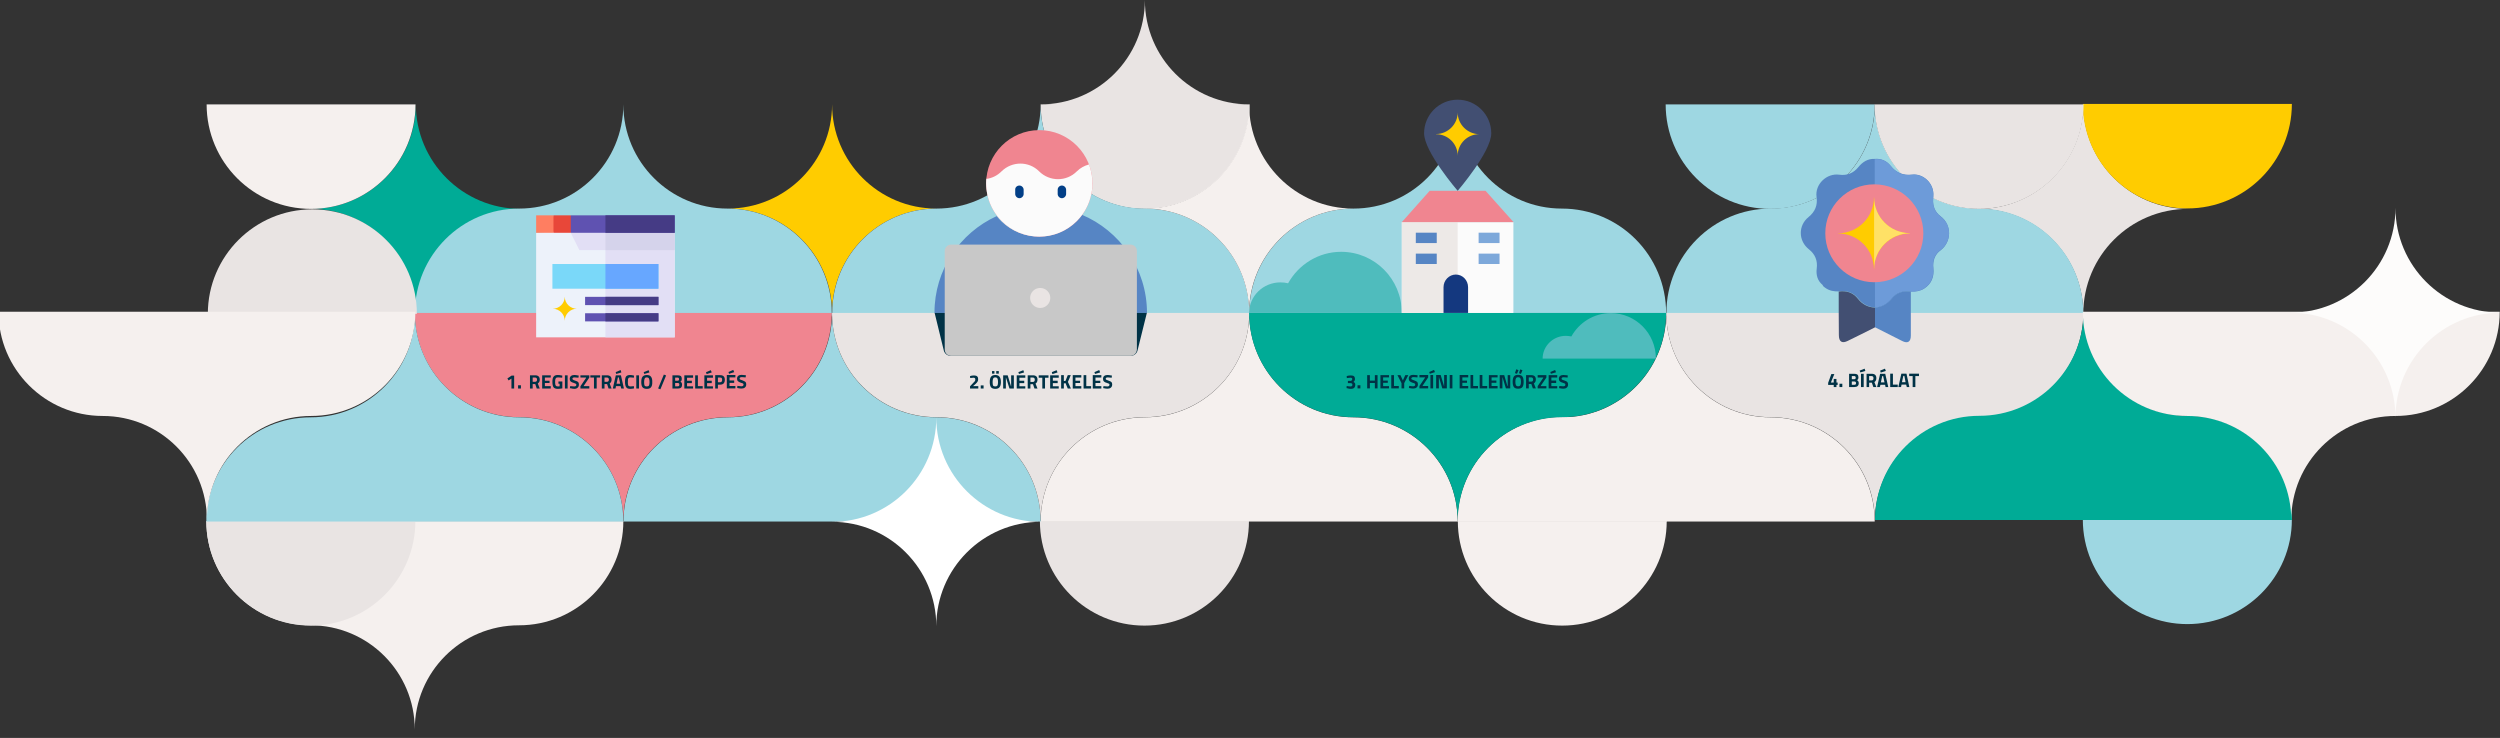
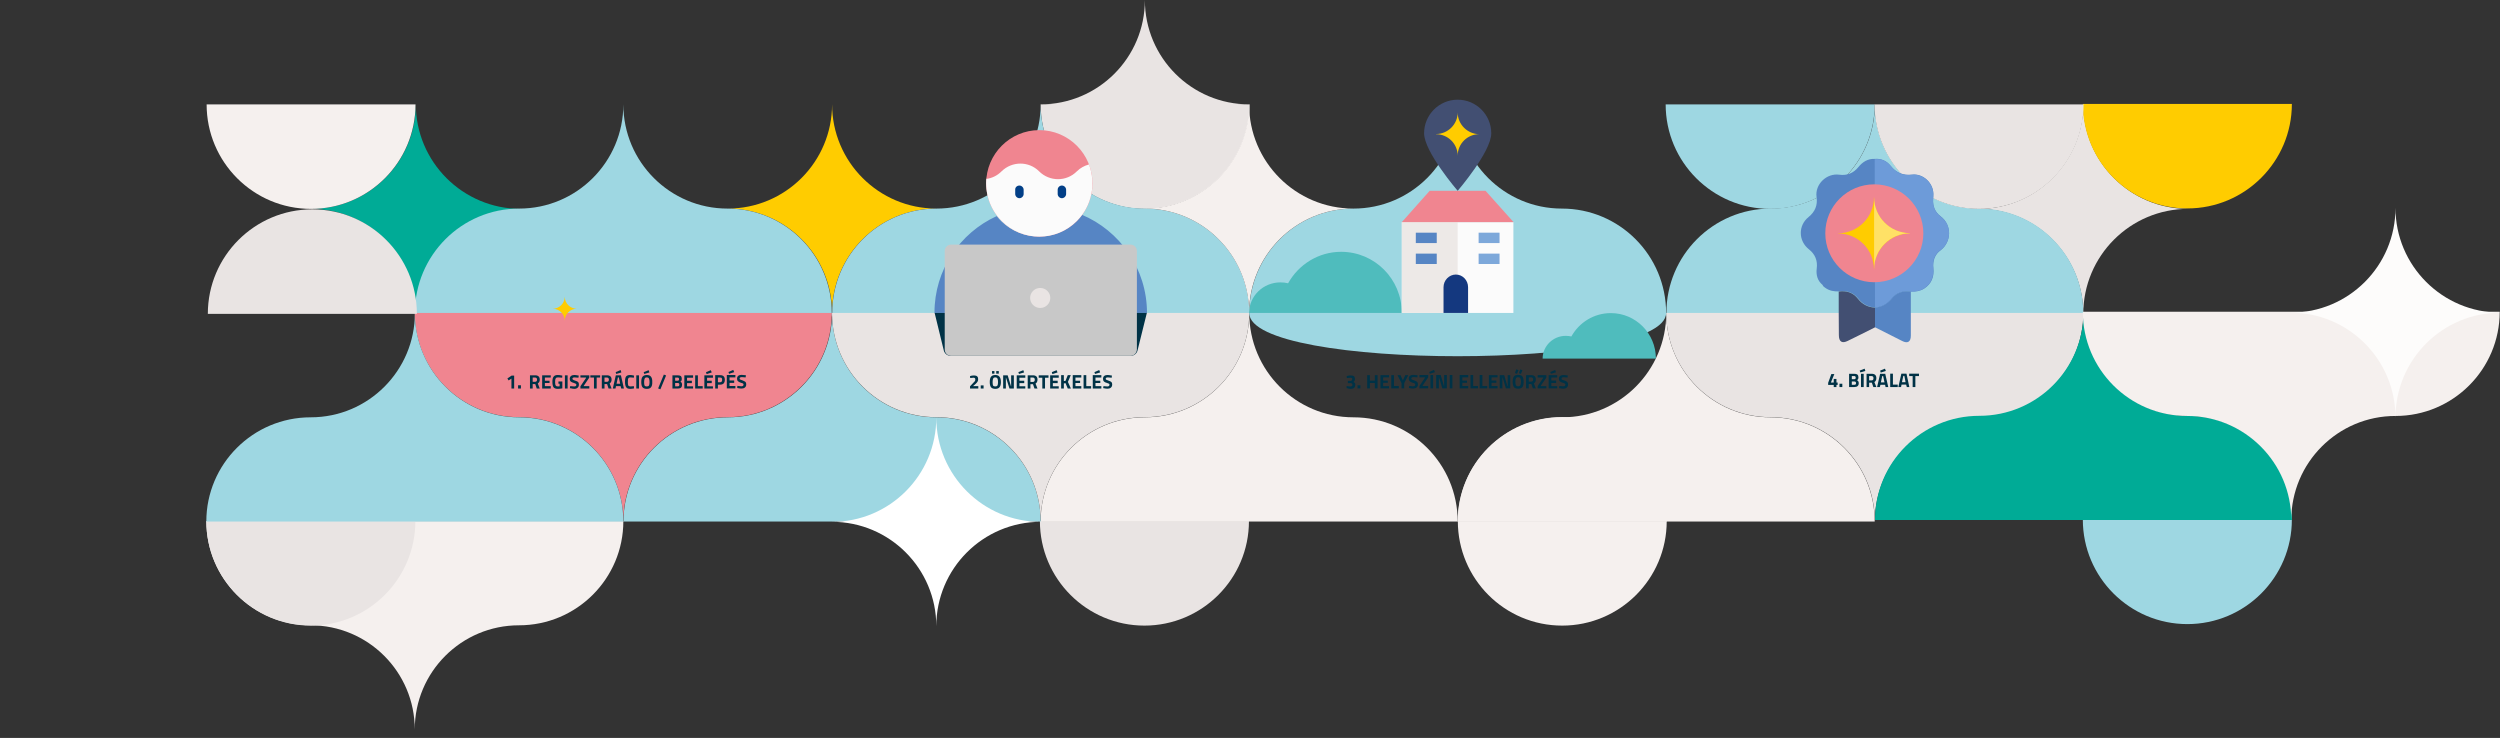
<svg xmlns="http://www.w3.org/2000/svg" version="1.2" viewBox="0 0 1660 490" width="1660" height="490">
  <rect x="0" y="0" width="1660" height="490" fill="#333333" stroke="none" />
  <defs>
    <clipPath clipPathUnits="userSpaceOnUse" id="cp1">
-       <path d="m356 143h92v81h-92z" />
-     </clipPath>
+       </clipPath>
  </defs>
  <style>.a{fill:#fc0}.b{fill:#e9e4e3}.c{fill:#00ab96}.d{fill:#f5f0ee}.e{fill:#9ed7e2}.f{fill:#f08590}.g{fill:#4fbcbd}.h{fill:#fff}.i{fill:#fbfbfb}.j{fill:#ede9e7}.k{fill:#14387f}.l{fill:#5685c4}.m{fill:#7da8da}.n{fill:#424f72}.o{fill:#023f87}.p{fill:#003246}.q{fill:#c8c8c8}.r{fill:#6d9bd9}.s{fill:#ffe166}.t{fill:#edf2fa}.u{fill:#e2dff5}.v{fill:#d5d3eb}.w{fill:#e84739}.x{fill:#ff7e61}.y{fill:#5f52b1}.z{fill:#453b85}.A{fill:#7ad8f9}.B{fill:#67a7ff}.C{fill:#fdfcfb}</style>
  <path class="a" d="m483.2 138.5c38.3 0 69.3-31 69.3-69.3 0 38.3 31 69.3 69.3 69.3-38.3 0-69.3 31.1-69.3 69.3 0-38.2-31-69.3-69.3-69.3z" />
  <path class="b" d="m1313.7 138.7c38.4 0 69.6-31.2 69.6-69.6 0 38.4 31.2 69.6 69.6 69.6-38.4 0-69.6 31.2-69.6 69.7 0-38.5-31.2-69.7-69.6-69.7z" />
  <path class="c" d="m206.5 138.7c38.5 0 69.6-31.2 69.6-69.6 0 38.4 31.2 69.6 69.7 69.6-38.5 0-69.7 31.2-69.7 69.7 0-38.5-31.1-69.7-69.6-69.7z" />
  <path class="b" d="m829.8 69.3c0 38.3-31.1 69.4-69.4 69.4-38.3 0-69.4-31-69.4-69.4" />
  <path class="d" d="m275.9 69.3c0 38.3-31.1 69.4-69.4 69.4-38.2 0-69.3-31-69.3-69.4" />
  <path class="d" d="m1106.7 346c0 38.3-31.1 69.4-69.4 69.4-38.3 0-69.3-31.1-69.3-69.4" />
  <path class="b" d="m829.3 346c0 38.3-31.1 69.4-69.4 69.4-38.3 0-69.4-31.1-69.4-69.4" />
  <path class="e" d="m1521.8 345c0 38.3-31.1 69.4-69.4 69.4-38.3 0-69.4-31.1-69.4-69.4" />
  <path class="b" d="m967.9 346.3c0-38.3 31.1-69.4 69.4-69.4 38.2 0 69.3 31.1 69.3 69.4" />
  <path class="d" d="m967.9 346.3c0-38.2-31-69.2-69.2-69.2-38.2 0-69.2-31-69.2-69.3 0 38.3-31 69.3-69.3 69.3-38.2 0-69.2 31-69.2 69.2h0.1-0.1" />
  <path class="d" d="m1244.8 346.3c0-38.2-31-69.2-69.2-69.2-38.2 0-69.2-31-69.2-69.3 0 38.3-31 69.3-69.2 69.3-38.2 0-69.2 31-69.2 69.2h0.1-0.1" />
  <path class="e" d="m691 346.3c0-38.2-31-69.2-69.3-69.2-38.2 0-69.2-31-69.2-69.3 0 38.3-31 69.3-69.2 69.3-38.3 0-69.3 31-69.3 69.2h0.1-0.1" />
  <path class="e" d="m829.5 207.8c0-38.2-31.1-69.3-69.3-69.3-38.2 0-69.2-31-69.2-69.2 0 38.2-31 69.2-69.2 69.2-38.2 0-69.2 31.1-69.2 69.3h0.1-0.1c-0.1 38.3 276.9 38.3 276.9 0z" />
  <path class="b" d="m829.5 207.8c0 38.2-31 69.2-69.3 69.2-38.2 0-69.2 31-69.2 69.2 0-38.2-31-69.2-69.2-69.2-38.2 0-69.3-31-69.3-69.2z" />
  <path class="e" d="m1383.3 207.8c0-38.2-31-69.3-69.2-69.3-38.2 0-69.2-31-69.2-69.2 0 38.2-31 69.2-69.2 69.2-38.2 0-69.2 31.1-69.2 69.3-0.1 38.3 276.8 38.3 276.8 0z" />
  <path class="b" d="m1383.3 207.8c0 38.2-31 69.2-69.2 69.2-38.2 0-69.2 31-69.2 69.2 0-38.2-31-69.2-69.2-69.2-38.2 0-69.3-31-69.3-69.2z" />
  <path class="e" d="m552.3 207.8c0-38.2-31-69.3-69.2-69.3-38.2 0-69.2-31-69.2-69.2 0 38.2-31 69.2-69.2 69.2-38.2 0-69.2 31.1-69.2 69.3-0.1 38.3 276.8 38.3 276.8 0z" />
  <path class="f" d="m552.3 207.8c0 38.2-31 69.2-69.2 69.2-38.2 0-69.2 31-69.2 69.2 0-38.2-31-69.2-69.2-69.2-38.2 0-69.3-31-69.3-69.2z" />
  <path class="e" d="m1106.3 207.8c0-38.2-31-69.3-69.2-69.3-38.2 0-69.2-31-69.2-69.2 0 38.2-31 69.2-69.2 69.2-38.2 0-69.2 31.1-69.2 69.3-0.1 38.3 276.8 38.3 276.8 0z" />
-   <path class="c" d="m1106.3 207.8c0 38.2-31 69.2-69.2 69.2-38.2 0-69.2 31-69.2 69.2 0-38.2-31-69.2-69.2-69.2-38.2 0-69.3-31-69.3-69.2z" />
  <path class="e" d="m1244.8 69.3c0 38.3-31.1 69.4-69.4 69.4-38.3 0-69.4-31.1-69.4-69.4" />
  <path class="a" d="m1521.8 69c0 38.3-31.1 69.4-69.4 69.4-38.3 0-69.4-31.1-69.4-69.4" />
  <path class="b" d="m138 208.4c0-38.3 31.1-69.4 69.4-69.4 38.3 0 69.4 31.1 69.4 69.4" />
  <path class="b" d="m1383.5 69.3c0 38.3-31.1 69.4-69.4 69.4-38.3 0-69.4-31.1-69.4-69.4" />
  <path fill-rule="evenodd" class="g" d="m930.8 207.8c0-22.5-18-40.6-40.3-40.6-15.1 0-28.3 8.5-35.2 20.9-1.6-0.4-3.3-0.6-5.1-0.6-11.5 0-20.8 9.1-20.8 20.3h20.8z" />
  <path fill-rule="evenodd" class="g" d="m1099.5 238c0-16.6-13.4-30.1-29.9-30.1-11.3 0-21.1 6.3-26.2 15.5-1.2-0.2-2.4-0.4-3.7-0.4-8.5 0-15.4 6.8-15.4 15.1h15.4 59.8z" />
  <path class="h" d="m552.5 346.5c38.2 0 69.2-31 69.2-69.3 0 38.3 31 69.3 69.3 69.3-38.3 0-69.3 31.1-69.3 69.3 0-38.2-31-69.3-69.2-69.3z" />
  <path class="b" d="m690.9 69.3c38.3 0 69.3-31 69.3-69.3 0 38.3 31 69.3 69.3 69.3-38.3 0-69.3 31-69.3 69.3 0-38.3-31-69.3-69.3-69.3z" />
  <path class="d" d="m760.1 138.5c38.3 0 69.3-31 69.3-69.3 0 38.3 31 69.3 69.3 69.3-38.3 0-69.3 31.1-69.3 69.3 0-38.2-31-69.3-69.3-69.3z" />
  <path class="i" d="m1004.9 147.5h-74.1v60.3h74.1z" />
  <path class="j" d="m967.9 147.5h-37.1v60.3h37.1z" />
  <path class="f" d="m930.8 147.5h74.2l-18.6-20.8h-18.5-18.6z" />
  <path class="k" d="m966.7 182.3c-4.5 0-8.2 3.8-8.2 8.4v17.1h16.3v-17.1c0-4.6-3.6-8.4-8.1-8.4z" />
  <path class="l" d="m954 168.4h-13.9v6.9h13.9z" />
  <path class="l" d="m954 154.5h-13.9v6.9h13.9z" />
  <path class="m" d="m995.7 154.5h-13.9v6.9h13.9z" />
  <path class="m" d="m995.7 168.4h-13.9v6.9h13.9z" />
  <path class="n" d="m990.2 88.5c0 12.3-22.3 38.2-22.3 38.2 0 0-22.3-25.9-22.3-38.2 0-12.3 10-22.3 22.3-22.3 12.3 0 22.3 10 22.3 22.3z" />
  <path class="a" d="m982.2 89.1c-7.9 0-14.3 6.4-14.3 14.3 0-7.9-6.5-14.3-14.4-14.3v-0.1c7.9 0 14.4-6.5 14.4-14.3 0 7.8 6.4 14.3 14.3 14.4z" />
  <path fill-rule="evenodd" class="l" d="m661.8 143.5c6.5 8.2 16.5 13.4 27.8 13.4 11.7 0 22-5.6 28.5-14.4 25.5 10.6 43.5 35.9 43.5 65.3h-76.2-64.9c-0.1-28.6 16.9-53.2 41.3-64.3z" />
  <path class="f" d="m690.1 157.1c19.5 0 35.3-15.8 35.3-35.3 0-19.5-15.8-35.4-35.3-35.4-19.5 0-35.3 15.9-35.3 35.4 0 19.5 15.8 35.3 35.3 35.3z" />
  <path fill-rule="evenodd" class="i" d="m655 117.8c-1.1 10.3 2.2 21 10.1 29 13.8 13.8 36.2 13.8 49.9 0 10.2-10.2 12.8-24.9 8.1-37.6-3 0.8-5.8 2.3-8.1 4.6-6.9 6.9-18 6.9-25 0-6.8-6.9-18-6.9-25 0-2.8 2.8-6.3 4.5-10 5 0.1-0.3 0-0.7 0-1z" />
  <path class="o" d="m705.1 123.2c1.5 0 2.8 1.3 2.8 2.8v2.8c0 1.5-1.3 2.8-2.8 2.8-1.5 0-2.8-1.3-2.8-2.8v-2.8c0-1.6 1.3-2.8 2.8-2.8z" />
  <path class="o" d="m676.9 123.2c1.5 0 2.8 1.3 2.8 2.8v2.8c0 1.5-1.3 2.8-2.8 2.8-1.5 0-2.8-1.3-2.8-2.8v-2.8c-0.1-1.6 1.2-2.8 2.8-2.8z" />
  <path class="p" d="m750.8 236.3h-119.5c-2.2 0-4-1.4-4.6-3.5l-6.1-25h140.9l-6.2 25c-0.5 2-2.4 3.5-4.5 3.5z" />
  <path class="q" d="m750.6 236.3h-119c-2.4 0-4.3-1.8-4.3-4.2v-65.4c0-2.4 1.9-4.3 4.3-4.3h119.1c2.3 0 4.2 1.9 4.2 4.3v65.4c-0.1 2.3-1.9 4.2-4.3 4.2z" />
  <path class="b" d="m690.7 204.5c3.7 0 6.7-3 6.7-6.7 0-3.6-3-6.6-6.7-6.6-3.7 0-6.7 3-6.7 6.6 0 3.7 3 6.7 6.7 6.7z" />
  <path class="l" d="m1288.6 143.6c-3.8-2.8-5.3-6.8-5-11.4 0.1-1.2 0.2-2.3 0.2-3.5-0.2-7.4-6.9-13.6-14.2-12.8-5.9 0.7-10.5-1.2-14.2-5.8-2.6-3.3-6.3-5-10.6-4.6q0 5.5 0 0c-4.6-0.2-8 2-10.8 5.4-3.3 4.1-7.6 5.8-12.7 5.1-8.4-1.2-16.3 6.4-15.1 14.8 0.8 5.5-1 9.8-5.3 13.3-7 5.6-6.9 15.9 0.3 21.5 4.1 3.3 5.8 7.5 5.1 12.8-0.5 4.2 0.5 8 3.9 10.8 0.3 1 1.1 1.4 1.9 2 2.7 1.9 5.7 2.4 9 2.3 5.1-0.8 9.5 0.7 12.8 4.8 2.9 3.7 6.6 5.6 11.3 5.9 4.6-0.3 8.1-2.3 11-5.8 3.2-4.1 7.6-5.5 12.8-4.8 3.1 0.1 6-0.3 8.7-2 4.9-3.2 6.7-7.9 6.1-13.6-0.5-4.8 0.9-9.1 4.9-11.9 7-5.4 7.7-16.5-0.1-22.5z" />
  <path class="r" d="m1245 204.2c4.5-0.3 8.1-2.3 11-5.8 3.2-4.1 7.6-5.5 12.8-4.8 3 0.1 6-0.3 8.6-2 4.9-3.2 6.8-7.9 6.2-13.6-0.5-4.8 0.8-9.1 4.8-11.9 7.3-5.3 8-16.5 0.2-22.3-3.8-2.8-5.3-6.8-5-11.4 0.1-1.2 0.1-2.3 0.1-3.5-0.1-7.4-6.8-13.7-14.1-12.8-5.9 0.7-10.5-1.2-14.2-5.9-2.7-3.3-6.3-5-10.6-4.5" />
  <path class="n" d="m1220.9 193.6c5.2-0.8 9.6 0.7 12.8 4.8 2.9 3.7 6.6 5.6 11.3 5.9 0 4.3 0 8.7 0.1 13-6 3-12.1 6.1-18.1 9-3.9 2-6 0.6-6-3.8-0.1-9.7-0.1-19.3-0.1-28.9z" />
  <path class="l" d="m1245 217.3c0-4.4 0-8.8 0-13.1 4.5-0.3 8.1-2.3 11-5.8 3.2-4.1 7.6-5.5 12.8-4.8q0 14.6 0 29.2c0 4.2-2.1 5.5-5.8 3.6-6-3-12-6.1-18-9.1z" />
  <path class="f" d="m1244.5 187.4c18 0 32.6-14.5 32.6-32.5 0-18-14.6-32.5-32.6-32.5-17.9 0-32.5 14.5-32.5 32.5 0 18 14.6 32.5 32.5 32.5z" />
  <path class="a" d="m1268.2 155c-13.2 0-23.8 10.7-23.8 23.8h-0.1c0-13.1-10.7-23.8-23.8-23.8v-0.1c13.1 0 23.8-10.7 23.8-23.8h0.1c0 13.1 10.6 23.8 23.8 23.8z" />
  <path class="s" d="m1244.4 131c0 13.1 10.6 23.8 23.8 23.8v0.1c-13.1 0-23.8 10.7-23.8 23.8" />
  <path class="d" d="m137 346c0 38.2 31 69.2 69.2 69.2 38.2 0 69.2 31 69.2 69.2 0-38.2 31-69.2 69.2-69.2 38.3 0 69.3-31 69.3-69.2h-0.1 0.1" />
  <path class="b" d="m275.8 346c0 38.3-31.1 69.4-69.4 69.4-38.3 0-69.4-31.1-69.4-69.4" />
  <path class="e" d="m413.9 346.3c0-38.2-31-69.2-69.2-69.2-38.2 0-69.2-31-69.2-69.3 0 38.3-31 69.3-69.2 69.3-38.3 0-69.3 31-69.3 69.2h0.1-0.1" />
  <path class="c" d="m1521.9 345.3c0-38.2-31-69.2-69.2-69.2-38.2 0-69.2-31-69.2-69.3 0 38.3-31 69.3-69.2 69.3-38.3 0-69.3 31-69.3 69.2h0.1-0.1" />
-   <path class="d" d="m-1 207c0 38.2 31 69.2 69.2 69.2 38.2 0 69.2 31 69.2 69.2 0-38.2 31-69.2 69.2-69.2 38.2 0 69.2-31 69.2-69.2h-0.1 0.1" />
  <path class="d" d="m1383 207c0 38.2 31 69.2 69.2 69.2 38.2 0 69.2 31 69.2 69.2 0-38.2 31-69.2 69.2-69.2 38.2 0 69.2-31 69.2-69.2h-0.1 0.1" />
  <path class="p" d="m341.4 249.4v8.6h-1.8v-6.6l-1.9 1.2-0.8-1.3 2.8-1.9zm2.6 8.6v-2.2h1.9v2.2zm9.7-3v3h-1.8v-8.8h3.4q3.1 0 3.1 2.9 0 1.7-1.3 2.5l1.3 3.4h-2l-1-3zm1.7-1.5q0.6 0 0.9-0.4 0.3-0.4 0.3-1 0-0.7-0.3-1-0.3-0.4-1-0.4h-1.6v2.8zm4.6 4.5v-8.8h5.7v1.5h-3.9v2.1h3.1v1.5h-3.1v2.1h3.9v1.6zm10.8-3.2v-1.5h2.6v4.6q-1.9 0.3-3 0.3-2.1 0-2.9-1.1-0.7-1.2-0.7-3.6 0-2.4 0.8-3.4 0.8-1.1 2.7-1.1 1.2 0 2.6 0.3l0.5 0.1-0.1 1.4q-1.5-0.2-2.5-0.2-1 0-1.4 0.2-0.4 0.3-0.6 0.9-0.2 0.6-0.2 2.2 0 1.5 0.4 2.1 0.4 0.6 1.5 0.6l1.1-0.1v-1.7zm4.3 3.2v-8.8h1.8v8.8zm6.4-7.4q-1.4 0-1.4 0.9 0 0.4 0.4 0.6 0.3 0.3 1.6 0.7 1.3 0.4 1.8 0.9 0.5 0.5 0.5 1.6 0 1.4-0.8 2.1-0.9 0.8-2.2 0.8-1 0-2.5-0.4h-0.5l0.2-1.4q1.8 0.2 2.7 0.2 1.4 0 1.4-1.1 0-0.5-0.4-0.7-0.3-0.2-1.2-0.5-1.5-0.4-2.2-1-0.6-0.6-0.6-1.7 0-1.3 0.8-1.9 0.8-0.7 2.2-0.7 1 0 2.5 0.3l0.5 0.1-0.2 1.4q-1.8-0.2-2.6-0.2zm3.9 0.1v-1.5h5.9v1.5l-3.7 5.5v0.2h3.7v1.6h-5.9v-1.5l3.7-5.5v-0.3zm6.6 0v-1.5h6.5v1.5h-2.3v7.3h-1.8v-7.3zm9.4 4.3v3h-1.8v-8.8h3.4q3.1 0 3.1 2.9 0 1.7-1.3 2.5l1.3 3.4h-2l-1-3zm1.7-1.5q0.6 0 0.9-0.4 0.3-0.4 0.3-1 0-0.7-0.3-1-0.3-0.4-0.9-0.4h-1.7v2.8zm3.8 4.5l2-8.8h3.4l2 8.8h-1.8l-0.4-1.6h-3.1l-0.3 1.6zm3.4-7.4l-0.9 4.2h2.4l-0.9-4.2zm-1.5-3.5l3.3-1.4 0.5 1.6-3.4 1zm12.2 10.8q-1.4 0.3-2.5 0.3-1.1 0-1.8-0.3-0.6-0.3-1-0.9-0.4-0.6-0.5-1.4-0.2-0.8-0.2-2 0-2.6 0.7-3.6 0.8-1 2.7-1 1.1 0 2.6 0.4l-0.1 1.4q-1.2-0.2-2.1-0.2-0.9 0-1.2 0.2-0.4 0.3-0.6 0.9-0.1 0.6-0.1 2.2 0 1.5 0.3 2.1 0.4 0.6 1.5 0.6 1 0 2.2-0.2zm1.5 0.1v-8.8h1.8v8.8zm9.8-0.9q-0.8 1.1-2.8 1.1-2 0-2.9-1.1-0.8-1.1-0.8-3.4 0-2.4 0.8-3.5 0.9-1.2 2.9-1.2 2 0 2.8 1.2 0.9 1.1 0.8 3.5 0.1 2.3-0.8 3.4zm-4.3-1.1q0.4 0.6 1.5 0.6 1 0 1.4-0.6 0.4-0.7 0.4-2.3 0-1.6-0.4-2.4-0.4-0.7-1.4-0.7-1.1 0-1.4 0.7-0.4 0.8-0.4 2.4 0 1.6 0.3 2.3zm-0.6-8.9l3.3-1.3 0.5 1.5-3.4 1zm9.6 10.8l3.8-9.2 1.5 0.6-3.8 9.2zm9.5-8.7h3.5q1.4 0 2.1 0.5 0.6 0.6 0.6 1.8 0 0.7-0.2 1.2-0.2 0.4-0.7 0.7 0.6 0.3 0.8 0.8 0.3 0.4 0.3 1.3 0 1.2-0.7 1.9-0.8 0.6-2.2 0.6h-3.5zm3.5 5.1h-1.7v2.2h1.7q0.5 0 0.8-0.2 0.3-0.3 0.3-0.9 0-1.1-1.1-1.1zm-0.1-3.6h-1.6v2.1h1.6q1 0 1-1 0-1.1-1-1.1zm4.5 7.3v-8.8h5.8v1.6h-4v2h3.2v1.6h-3.2v2.1h4v1.5zm12.2 0h-5v-8.8h1.8v7.2h3.2zm1.1 0v-8.8h5.7v1.6h-3.9v2h3.1v1.6h-3.1v2.1h3.9v1.5zm1.1-10.9l3.2-1.3 0.6 1.5-3.4 1.1zm9.4 8.3h-1.5v2.6h-1.8v-8.9h3.3q3.1 0 3.1 3.1 0 1.5-0.8 2.4-0.8 0.8-2.3 0.8zm-1.5-1.6h1.5q1.3 0 1.3-1.6 0-0.8-0.3-1.2-0.3-0.3-1-0.3h-1.5zm5.9 4.1v-8.9h5.7v1.6h-3.9v2h3.1v1.6h-3.1v2.1h3.9v1.6zm1.1-10.9l3.2-1.4 0.6 1.5-3.4 1.1zm8.9 3.4q-1.5 0-1.5 1 0 0.4 0.4 0.6 0.3 0.2 1.6 0.6 1.3 0.5 1.9 1 0.5 0.5 0.5 1.6 0 1.4-0.9 2.1-0.8 0.7-2.2 0.7-1 0-2.5-0.3l-0.4-0.1 0.1-1.4q1.8 0.3 2.7 0.3 1.4 0 1.4-1.2 0-0.4-0.3-0.6-0.3-0.3-1.3-0.5-1.5-0.5-2.1-1.1-0.6-0.5-0.6-1.6 0-1.3 0.8-2 0.8-0.6 2.2-0.6 0.9 0 2.4 0.2l0.5 0.1-0.2 1.4q-1.8-0.2-2.5-0.2z" />
  <path class="p" d="m649.6 258h-5.5v-1.5l1.8-1.9q1-1 1.4-1.5 0.3-0.5 0.3-1.1 0-0.7-0.3-0.9-0.3-0.3-0.9-0.3-0.9 0-1.9 0.2h-0.3l-0.1-1.3q1.3-0.4 2.7-0.4 2.7 0 2.7 2.4 0 1-0.4 1.7-0.4 0.7-1.5 1.7l-1.5 1.3h3.5zm1.6 0v-2.1h1.9v2.1zm12.5-0.9q-0.8 1.1-2.8 1.1-2 0-2.9-1.1-0.8-1.1-0.8-3.4 0-2.4 0.8-3.5 0.9-1.2 2.9-1.2 2 0 2.8 1.2 0.9 1.1 0.9 3.5 0 2.3-0.9 3.4zm-4.3-1.1q0.4 0.6 1.5 0.6 1 0 1.4-0.6 0.4-0.7 0.4-2.3 0-1.6-0.4-2.4-0.4-0.7-1.4-0.7-1.1 0-1.4 0.7-0.4 0.8-0.4 2.4 0 1.6 0.3 2.3zm-0.7-7.9v-1.7h1.6v1.7zm2.8 0v-1.7h1.7v1.7zm4.6 9.9v-8.8h3l2.2 7.3h0.1v-7.3h1.8v8.8h-2.9l-2.3-7.2h-0.1v7.2zm9 0v-8.8h5.7v1.6h-3.9v2h3.2v1.6h-3.2v2.1h3.9v1.5zm1.1-10.9l3.3-1.3 0.5 1.5-3.4 1zm8 8v2.9h-1.8v-8.8h3.4q3.1 0 3.1 2.9 0 1.8-1.3 2.6l1.3 3.3h-2l-1-2.9zm1.7-1.5q0.6 0 0.9-0.4 0.3-0.4 0.3-1.1 0-0.6-0.3-1-0.3-0.4-1-0.4h-1.6v2.9zm3.8-2.8v-1.6h6.5v1.6h-2.3v7.2h-1.8v-7.2zm7.6 7.2v-8.8h5.7v1.6h-3.9v2h3.2v1.6h-3.2v2.1h3.9v1.5zm1.1-10.9l3.2-1.3 0.6 1.5-3.4 1.1zm8 10.9h-1.8v-8.9h1.8v3.9l1.1-0.1 1.5-3.8h2l-1.9 4.5 2 4.4h-2.1l-1.5-3.6-1.1 0.2zm5.9 0v-8.9h5.7v1.6h-3.9v2.1h3.1v1.5h-3.1v2.1h3.9v1.6zm12.2 0h-5v-8.9h1.8v7.3h3.2zm1.1 0v-8.9h5.7v1.6h-3.9v2.1h3.2v1.5h-3.2v2.1h3.9v1.6zm1.1-10.9l3.2-1.4 0.6 1.6-3.4 1zm8.9 3.5q-1.4 0-1.4 0.9 0 0.4 0.3 0.6 0.4 0.2 1.7 0.7 1.3 0.4 1.8 0.9 0.5 0.5 0.5 1.6 0 1.4-0.9 2.1-0.8 0.7-2.2 0.7-1 0-2.4-0.3l-0.5-0.1 0.2-1.3q1.7 0.2 2.6 0.2 1.4 0 1.4-1.2 0-0.4-0.3-0.6-0.3-0.2-1.3-0.5-1.5-0.4-2.1-1-0.6-0.6-0.6-1.7 0-1.3 0.8-2 0.8-0.6 2.2-0.6 1 0 2.4 0.3h0.5l-0.1 1.5q-1.9-0.2-2.6-0.2z" />
  <path class="p" d="m894.2 249.7q1.2-0.4 2.7-0.4 1.5 0 2.1 0.5 0.7 0.6 0.7 1.8 0 1.3-1 2 0.6 0.3 0.9 0.7 0.3 0.3 0.3 1.1 0 1.4-0.7 2.1-0.7 0.7-2.3 0.7-1.1 0-2.3-0.4l-0.5-0.1 0.1-1.4q1.5 0.3 2.5 0.3 1.3 0 1.3-1.1 0-0.5-0.3-0.8-0.4-0.3-0.9-0.3h-1.8v-1.5h1.8q0.4 0 0.7-0.3 0.4-0.4 0.4-0.9 0-0.9-1.3-0.9-0.9 0-1.9 0.2l-0.4 0.1zm7.2 8.2v-2.1h1.9v2.1zm11.5 0v-3.6h-3.3v3.6h-1.8v-8.8h1.8v3.6h3.3v-3.6h1.8v8.8zm3.7 0v-8.8h5.7v1.5h-3.9v2.1h3.1v1.5h-3.1v2.2h3.9v1.5zm12.2 0h-5v-8.8h1.8v7.2h3.2zm3.6 0h-1.8v-3.5l-2.7-5.3h2l1.6 3.5 1.6-3.5h2l-2.7 5.3zm6.2-7.5q-1.4 0-1.5 1 0 0.4 0.4 0.6 0.4 0.2 1.6 0.6 1.3 0.5 1.9 1 0.5 0.5 0.5 1.6 0 1.4-0.9 2.1-0.8 0.7-2.2 0.7-1 0-2.5-0.3l-0.4-0.1 0.2-1.4q1.7 0.3 2.6 0.3 1.4 0 1.4-1.2 0-0.4-0.3-0.6-0.3-0.3-1.3-0.5-1.5-0.5-2.1-1.1-0.6-0.6-0.6-1.6 0-1.3 0.8-2 0.8-0.6 2.2-0.6 1 0 2.4 0.2l0.5 0.1-0.1 1.4q-1.9-0.2-2.6-0.2zm3.9 0.2v-1.6h5.8v1.6l-3.7 5.5v0.2h3.7v1.6h-5.8v-1.6l3.7-5.5v-0.2zm7.3 7.3v-8.9h1.8v8.9zm-0.8-10.9l3.2-1.4 0.6 1.5-3.4 1.1zm4.6 10.9v-8.9h3l2.2 7.3h0.1v-7.3h1.8v8.9h-3l-2.2-7.3h-0.1v7.3zm9 0v-8.9h1.8v8.9zm6.6 0v-8.9h5.7v1.6h-3.9v2.1h3.1v1.5h-3.1v2.1h3.9v1.6zm12.2 0h-5v-8.9h1.8v7.3h3.2zm6.1 0h-5v-8.9h1.8v7.3h3.2zm1.1 0v-8.8h5.8v1.5h-4v2.1h3.2v1.5h-3.2v2.1h4v1.6zm7.2 0v-8.8h3l2.1 7.2h0.2v-7.2h1.7v8.8h-2.9l-2.2-7.3h-0.1v7.3zm15.1-0.9q-0.8 1.1-2.9 1.1-2 0-2.8-1.1-0.8-1.1-0.8-3.5 0-2.3 0.8-3.5 0.8-1.1 2.8-1.1 2.1 0 2.9 1.1 0.8 1.2 0.8 3.5 0 2.4-0.8 3.5zm-4.3-1.2q0.4 0.7 1.4 0.7 1.1 0 1.5-0.7 0.4-0.7 0.4-2.3 0-1.6-0.4-2.3-0.4-0.7-1.5-0.7-1 0-1.4 0.7-0.4 0.7-0.4 2.3 0 1.6 0.4 2.3zm2-8l0.8-2.5 1.5 0.5-1 2.5zm-2.7 0l0.9-2.6 1.5 0.6-1 2.4zm9.2 7.2v2.9h-1.8v-8.8h3.4q3.1 0 3.1 2.9 0 1.7-1.3 2.6l1.3 3.3h-2l-1-2.9zm1.7-1.6q0.6 0 0.9-0.4 0.3-0.3 0.3-1 0-0.6-0.3-1-0.3-0.4-1-0.4h-1.6v2.8zm4.2-2.7v-1.6h5.8v1.6l-3.7 5.4v0.3h3.7v1.5h-5.8v-1.5l3.7-5.5v-0.2zm7.3 7.2v-8.8h5.7v1.6h-3.9v2h3.2v1.6h-3.2v2.1h3.9v1.5zm1.1-10.9l3.2-1.3 0.6 1.5-3.4 1zm8.9 3.5q-1.4 0-1.4 0.9 0 0.5 0.3 0.7 0.4 0.2 1.7 0.6 1.3 0.4 1.8 1 0.5 0.5 0.5 1.6 0 1.4-0.9 2.1-0.8 0.7-2.2 0.7-1 0-2.4-0.3l-0.5-0.1 0.2-1.4q1.7 0.2 2.6 0.2 1.4 0 1.4-1.1 0-0.4-0.3-0.7-0.3-0.2-1.3-0.5-1.5-0.4-2.1-1-0.6-0.6-0.6-1.6 0-1.3 0.8-2 0.8-0.6 2.2-0.6 1 0 2.4 0.2l0.5 0.1-0.1 1.4q-1.9-0.2-2.6-0.2z" />
  <path class="p" d="m1217.6 257v-1.4h-3.7v-1.4l2.1-5.8h2l-2.3 5.6h1.9v-2.4h1.8v2.4h0.8v1.6h-0.8v1.4zm3.8 0v-2.2h1.9v2.2zm6.4-8.8h3.5q1.3 0 2 0.5 0.7 0.6 0.7 1.8 0 0.7-0.2 1.2-0.2 0.4-0.8 0.7 0.6 0.3 0.9 0.8 0.3 0.4 0.3 1.3 0 1.3-0.8 1.9-0.7 0.6-2.1 0.6h-3.5zm3.4 5.1h-1.6v2.2h1.6q0.6 0 0.9-0.2 0.3-0.3 0.3-0.9 0-1.1-1.2-1.1zm0-3.6h-1.6v2.1h1.6q1 0 1-1 0-1.1-1-1.1zm4.5 7.3v-8.8h1.8v8.8zm-0.9-10.9l3.3-1.3 0.5 1.5-3.3 1zm6.3 8v2.9h-1.7v-8.8h3.4q3.1 0 3.1 2.9 0 1.8-1.3 2.6l1.3 3.3h-2l-1-2.9zm1.6-1.5q0.7 0 1-0.4 0.3-0.4 0.3-1.1 0-0.6-0.3-1-0.4-0.4-1-0.4h-1.6v2.9zm3.7 4.4l2-8.8h3.4l2 8.8h-1.8l-0.3-1.5h-3.1l-0.4 1.5zm3.4-7.3l-0.9 4.2h2.4l-0.9-4.2zm-1.4-3.6l3.2-1.3 0.6 1.5-3.4 1.1zm11.7 10.9h-5v-8.9h1.8v7.3h3.2zm0.4 0l2-8.9h3.4l1.9 8.9h-1.7l-0.4-1.6h-3.1l-0.3 1.6zm3.3-7.4l-0.9 4.2h2.4l-0.8-4.2zm3.9 0.1v-1.6h6.5v1.6h-2.4v7.3h-1.8v-7.3z" />
  <g clip-path="url(#cp1)">
    <path class="t" d="m448 166.1v57.9h-92v-69.4l46-4z" />
-     <path class="u" d="m448 166.1v57.9h-46v-73.4z" />
    <path class="u" d="m448 154.6v11.5h-63.3l-5.7-11.5 23-4z" />
    <path class="v" d="m448 154.6v11.5h-46v-15.5z" />
    <path class="w" d="m367.5 143l-1.9 5.8 1.9 5.8h11.5l1.7-5.8-1.7-5.8z" />
    <path class="x" d="m356 143h11.5v11.6h-11.5z" />
-     <path class="y" d="m379 143h69v11.6h-69z" />
    <path class="z" d="m402 143h46v11.6h-46z" />
    <path class="y" d="m388.5 197.1h48.7v5.5h-48.7z" />
    <path class="y" d="m388.5 208h48.7v5.4h-48.7z" />
    <path class="z" d="m402 197.1h35.2v5.5h-35.2z" />
    <path class="z" d="m402 208h35.2v5.4h-35.2z" />
    <path class="A" d="m366.8 175.3v16.4h70.4v-16.4z" />
    <path class="B" d="m402 175.3h35.2v16.4h-35.2z" />
  </g>
  <path class="a" d="m375 197c0 4.4-3.6 8-8 8 4.4 0 8 3.6 8 8 0-4.4 3.6-8 8-8-4.4 0-8-3.6-8-8z" />
  <path class="C" d="m1521 207.6c38.5 0 69.6-31.1 69.6-69.6 0 38.5 31.2 69.6 69.7 69.6-38.5 0-69.7 31.2-69.7 69.7 0-38.5-31.1-69.7-69.6-69.7z" />
</svg>